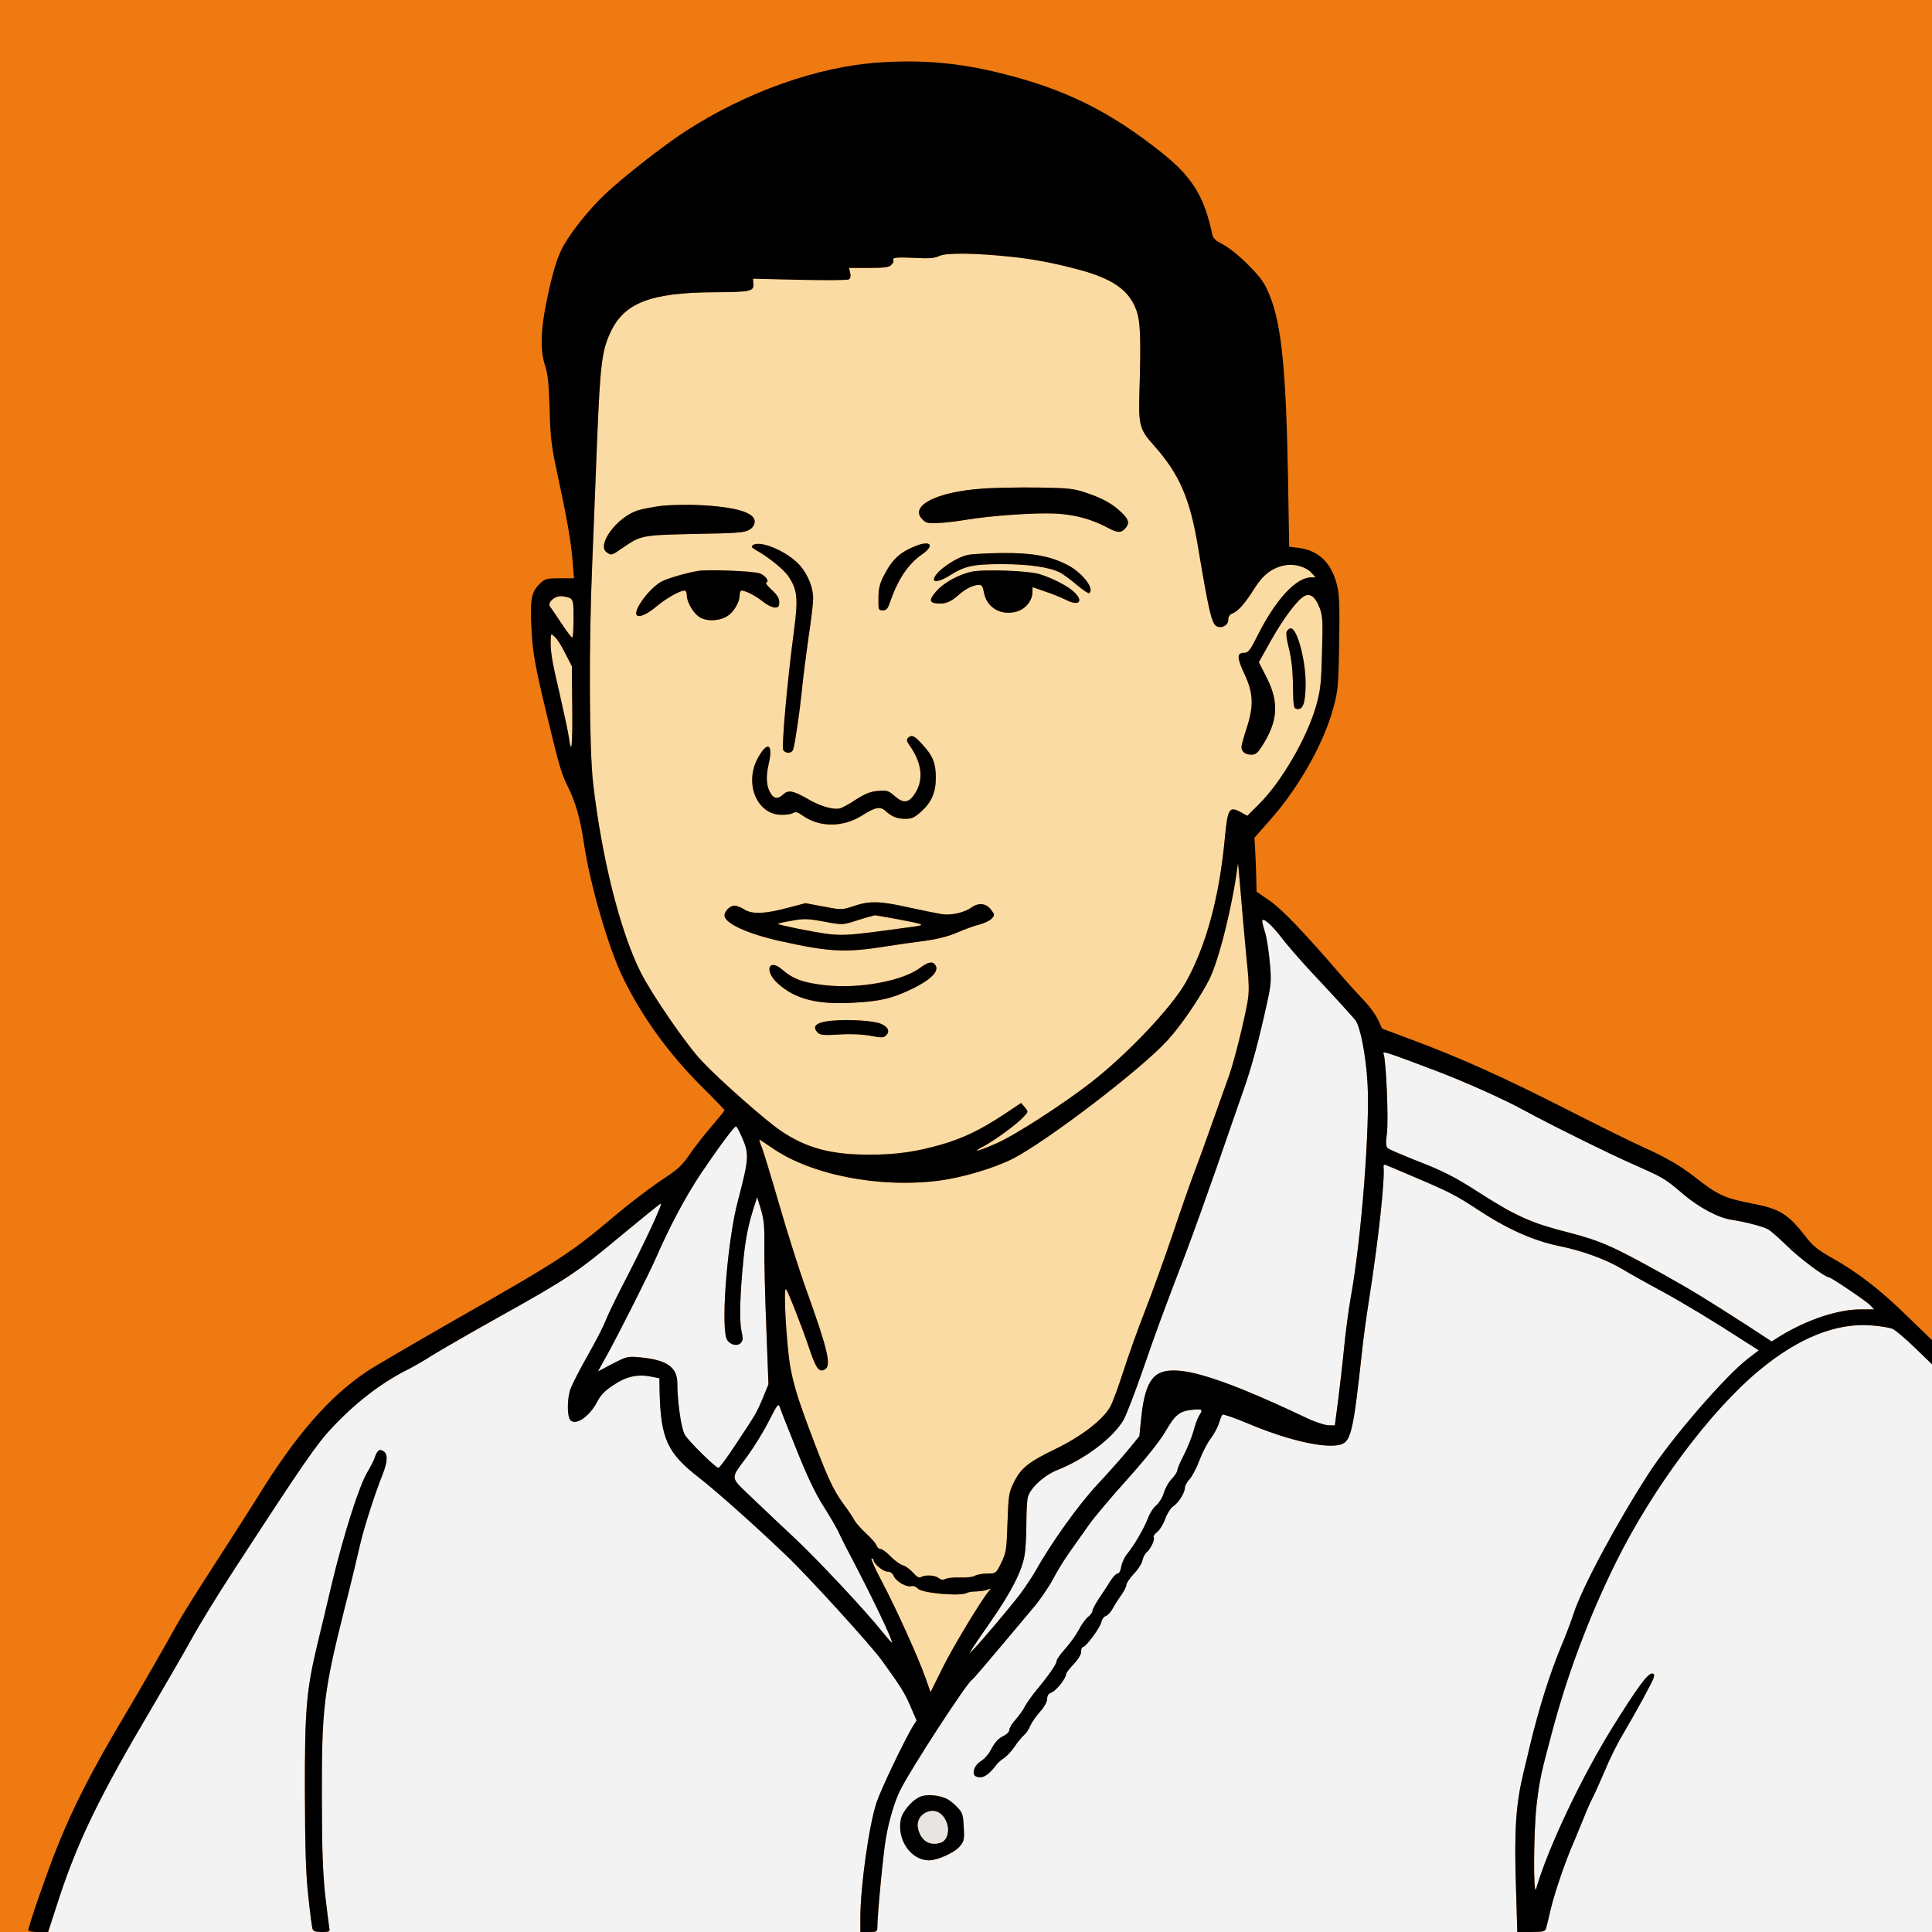
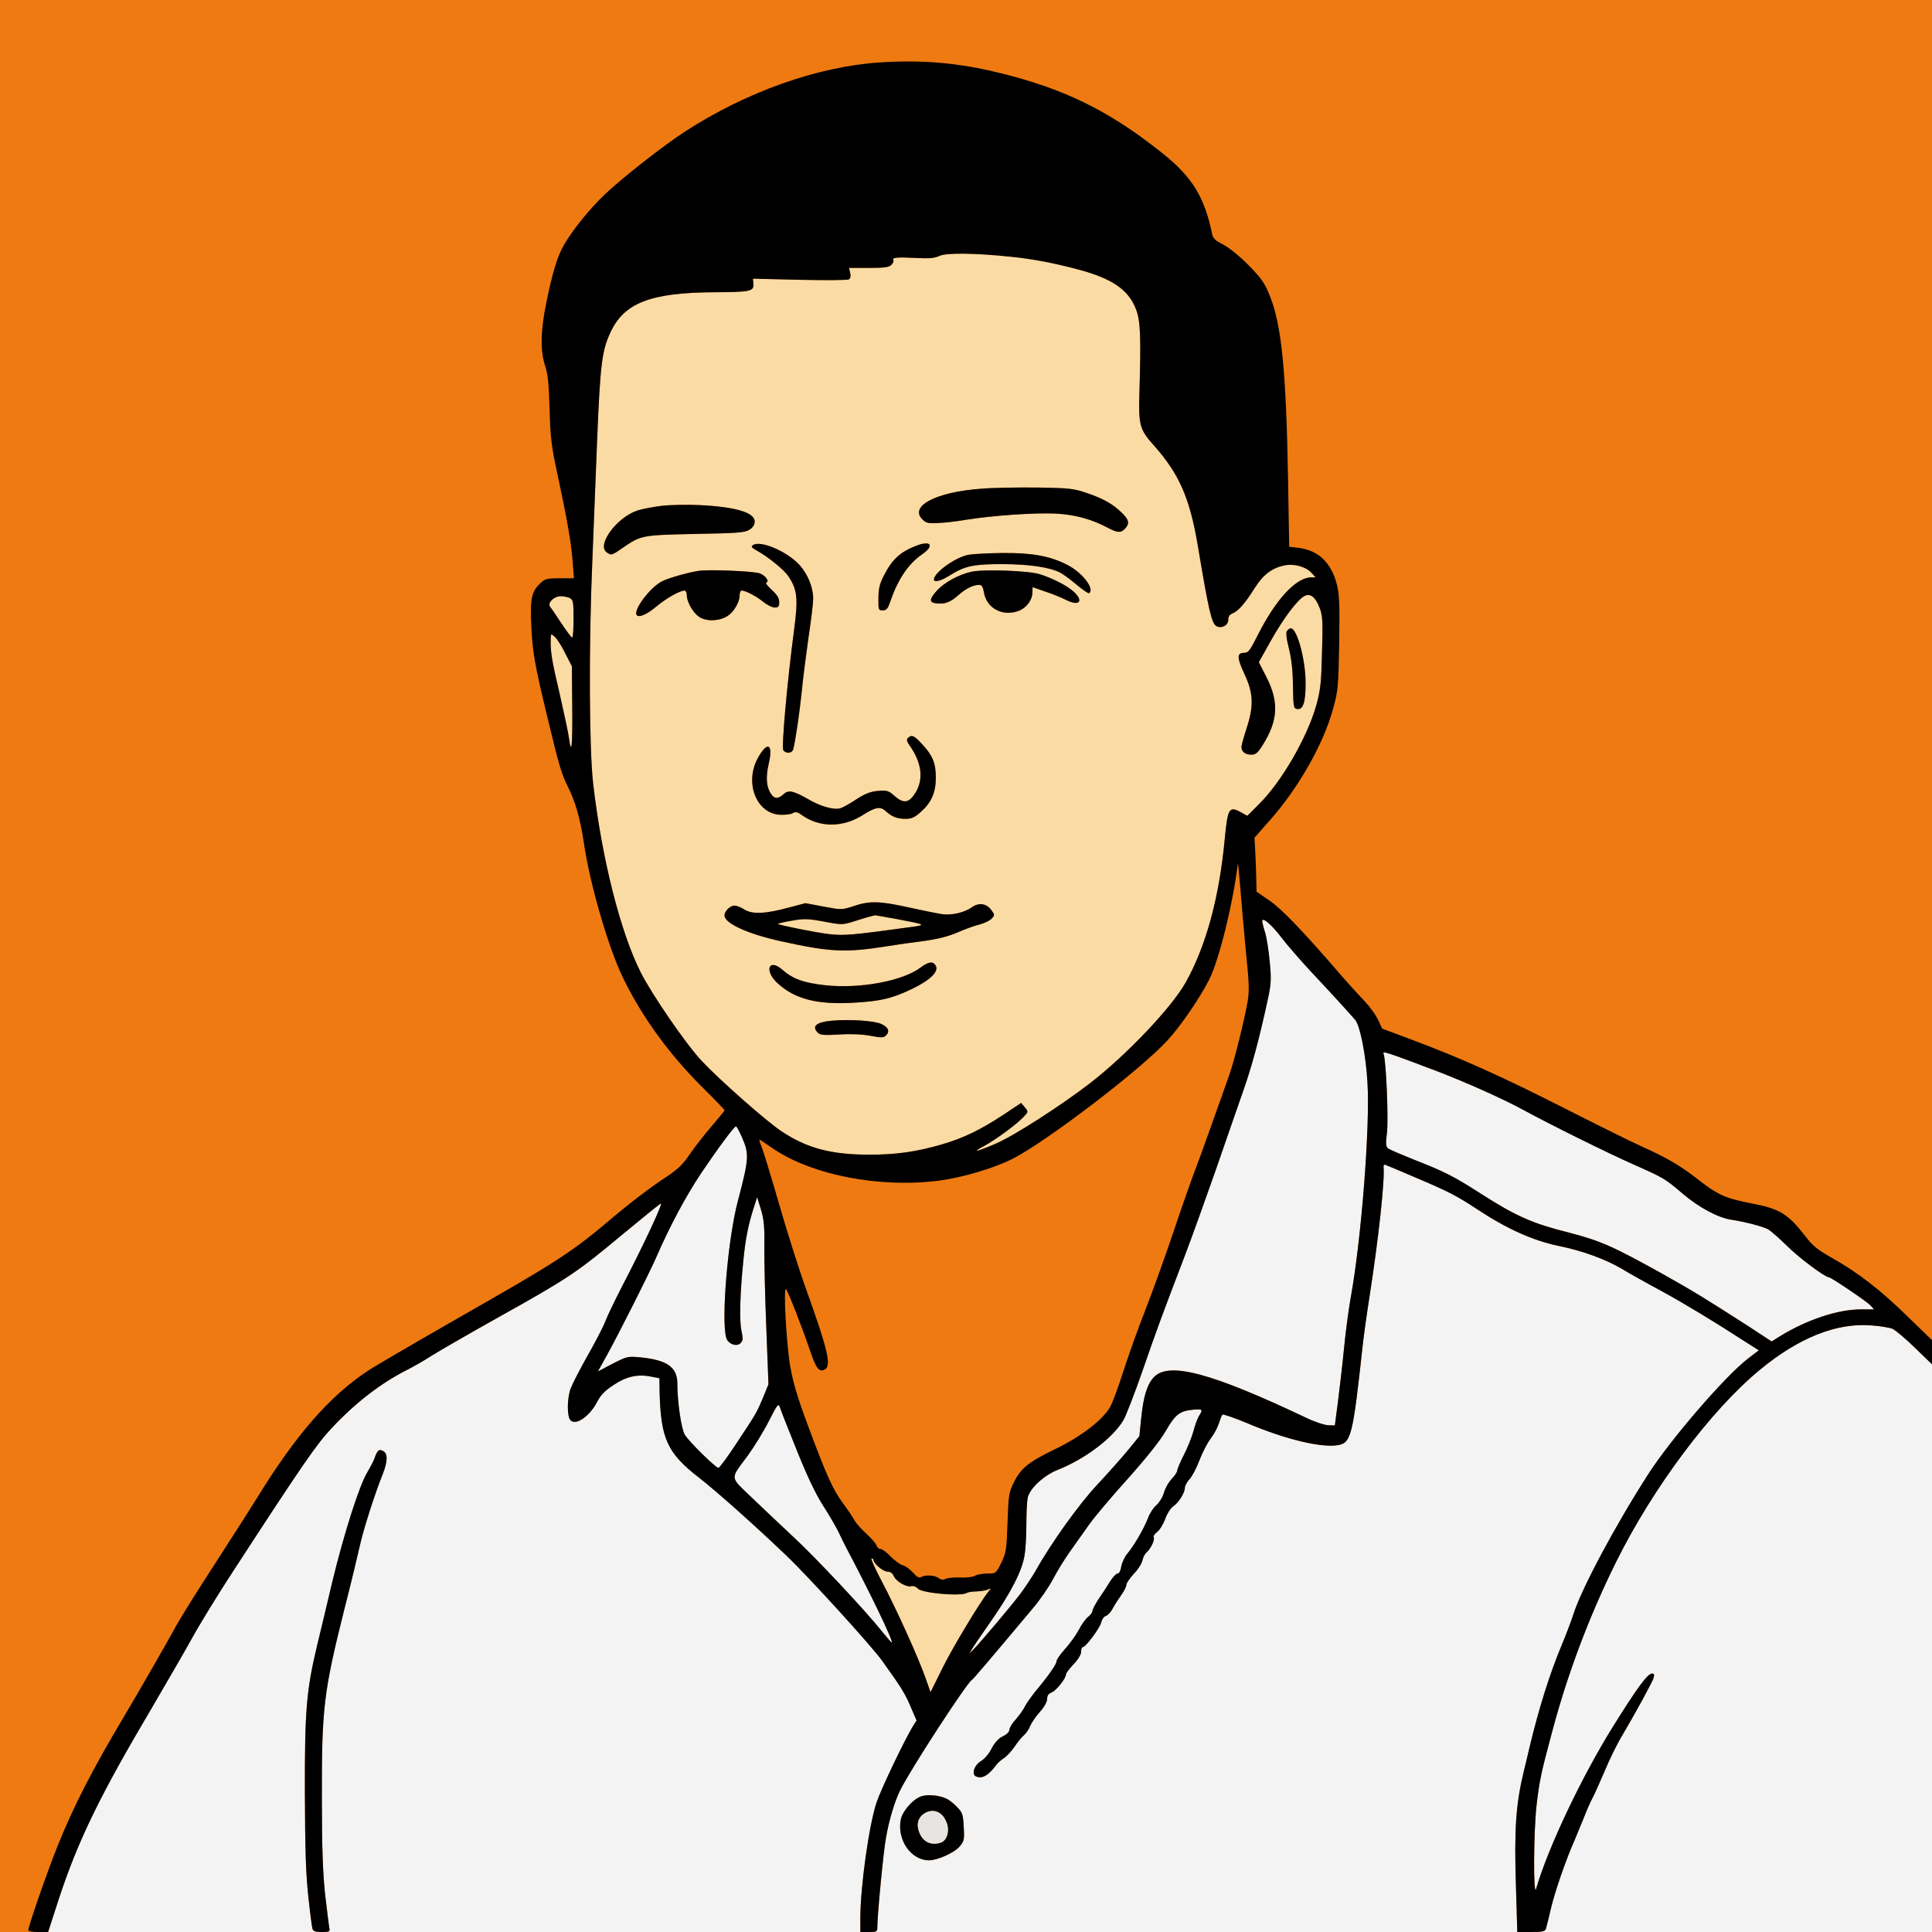
<svg xmlns="http://www.w3.org/2000/svg" width="100%" height="100%" viewBox="0 0 1024 1024" version="1.1" xml:space="preserve" style="fill-rule:evenodd;clip-rule:evenodd;stroke-linejoin:round;stroke-miterlimit:2;">
  <rect id="Background" x="0" y="0" width="1024" height="1024" style="fill:rgb(239,122,17);" />
  <g transform="matrix(0.1,0,0,-0.1,0,1024)">
    <g transform="matrix(10,0,0,-10,0,10240)">
      <path d="M463,826.9C463,828.7 468.1,833 470.3,833C471.9,833 473.1,833.8 473.8,835.5C475.1,838.3 480.5,841.4 483.1,840.7C484.1,840.4 485.6,841 486.5,842C488.6,844.4 509.2,846.2 512.4,844.3C513,843.9 515.3,843.5 517.5,843.5C519.7,843.4 522.4,843 523.5,842.5C525.4,841.7 525.4,841.8 523.9,843.6C519.7,848.7 504.4,874 499.2,884.8L493.2,896.9L490.5,889.2C486.7,878.5 475.1,852.8 467.4,838.2C463.8,831.5 461.4,826 461.9,826C462.5,826 463,826.4 463,826.9Z" style="fill:rgb(250,219,164);" />
    </g>
    <g transform="matrix(10,0,0,-10,0,10240)">
      <path d="M302.1,317C303.8,318 304,319.2 304,328C304,333.5 303.7,338 303.3,337.9C302.8,337.9 300.3,334.5 297.5,330.3C294.8,326.2 292.1,322.2 291.5,321.5C290.1,319.4 293.7,316 297.2,316C298.8,316 301,316.5 302.1,317Z" style="fill:rgb(250,219,164);" />
    </g>
    <g transform="matrix(10,0,0,-10,0,10240)">
      <path d="M299.6,346.3L303.1,353.1L303.3,374.6C303.5,395.3 302.9,400.9 301.6,391.4C301.3,388.8 299,378.1 296.6,367.6C292.3,349.4 291.7,345.2 291.9,338.6C292,335.7 292,335.7 294.1,337.6C295.3,338.6 297.8,342.6 299.6,346.3Z" style="fill:rgb(250,219,164);" />
    </g>
    <g transform="matrix(10,0,0,-10,0,10240)">
      <path d="M474.7,487C491.6,490.2 491.5,490.2 481,491.6C451.6,495.6 447.5,496 439.5,495.1C431.9,494.2 413.1,490.4 412.3,489.7C412.1,489.5 415.4,488.7 419.6,488C426.2,486.8 428.3,486.9 436.9,488.5C446.5,490.3 446.7,490.2 453.1,488.2C456.6,487.1 460.4,485.9 461.5,485.7C462.6,485.4 463.6,485.2 463.7,485.1C463.8,485.1 468.8,485.9 474.7,487Z" style="fill:rgb(250,219,164);" />
    </g>
    <g transform="matrix(10,0,0,-10,0,10240)">
-       <path d="M660.5,505.9C662.1,521.2 662.2,525.4 661.2,531.2C659.4,541.3 654.2,562.3 651.5,569.9C640.3,601.5 636.6,611.8 633.5,620C631.5,625.2 626.1,640.5 621.6,654C617,667.5 610.4,685.9 606.8,695C603.2,704.1 598.2,718.2 595.5,726.5C592.9,734.7 589.7,743.4 588.4,745.7C584.4,752.7 573,761.4 559.4,768C545.1,774.9 541.1,778.1 537.3,785.8C534.7,791.1 534.5,792.6 534,807C533.5,821.5 533.3,822.9 530.7,828.3C527.9,834 527.8,834 523.4,834C520.9,834 517.9,834.5 516.7,835.2C515.5,835.9 511.9,836.3 508.8,836.1C505.7,836 502.3,836.3 501.3,836.8C500,837.5 498.9,837.4 497.5,836.4C495.4,834.8 490.2,834.6 488.1,835.9C487.2,836.5 485.9,835.8 483.9,833.5C482.3,831.7 479.8,829.9 478.4,829.6C477,829.2 474.2,827.1 472.1,825C470,822.8 467.6,821 466.7,821C465.8,821 464.9,820.1 464.5,819C464.2,818 461.7,815.2 459.1,812.8C456.5,810.4 453.8,807.4 453,806C452.3,804.6 449.6,800.5 446.9,796.9C441.4,789.4 438.2,782.4 428,755C422.6,740.4 420.3,732.6 418.8,724C416.8,712 415.1,681.9 416.6,683.3C417.6,684.2 425.2,703.6 429.2,715.5C432.5,725.3 434.2,727.5 437.1,725.9C440.8,724 438.9,715.8 427.5,684C423.8,673.8 417.3,653.3 413,638.4C408.7,623.6 404.5,609.7 403.6,607.7C402.8,605.7 402.3,604 402.5,604C402.7,604 405.7,606 409.2,608.4C429.9,622.8 466.3,629.9 498.2,625.7C510.6,624 526.7,619.2 536.7,614.2C554.7,605 604.7,566.9 618.8,551.4C625.7,544 636.1,528.7 640.9,519.2C646.2,508.7 653.6,478.5 656.1,457.7C656.2,457 656.8,463.5 657.5,472C658.2,480.5 659.5,495.8 660.5,505.9Z" style="fill:rgb(250,219,164);" />
-     </g>
+       </g>
    <g transform="matrix(10,0,0,-10,0,10240)">
      <path d="M536,136.1C547.6,137.3 558.5,139.4 571,142.7C589.5,147.6 598.1,153.5 602.1,163.9C604.5,170 604.8,178.7 603.9,208.5C603.4,225.3 604.1,227.8 611.6,236.1C625.1,251.3 630.7,264.1 635,290C640.7,324 642.2,330.5 644.8,331.9C647.6,333.3 651,331.4 651,328.5C651,326.8 651.7,325.7 653.3,325.1C656.3,323.9 660,319.7 665,311.7C669.5,304.5 674.5,300.8 681.2,299.6C686.2,298.7 692.1,300.4 695,303.5L697.3,306L695.1,306C687,306 676.3,317.5 666.6,336.7C662.6,344.7 661.6,346 659.5,346C655.5,346 655.5,348.5 659.6,357.3C664.4,367.5 664.6,374.3 660.6,386.4C659.2,390.7 658,395 658,395.9C658,398.4 660,400 663.2,400C665.5,400 666.6,399.1 669,395.3C677.4,382.1 678,372.2 671.3,359L667.2,351L673.4,339.9C680.3,327.6 687.9,317.5 691.6,315.8C694.7,314.4 697.3,316.5 699.6,322.6C701,326.3 701.2,329.8 700.7,345.7C700.3,362 699.9,365.8 697.6,374C692.8,391 679,414.8 667.1,426.4L661.1,432.4L657.5,430.4C651.5,427.2 650.7,428.5 649.2,444.1C646.3,475.5 639.3,501.3 628.4,520.8C621,533.9 597.4,558.9 577.9,574C562.9,585.6 537.7,601.9 527.9,606.1C517.6,610.6 514.4,611.2 521.6,607.4C527.5,604.2 538.5,596.2 542.3,592.2C545.1,589.3 545.1,589.3 543.2,586.9L541.2,584.6L531.9,590.8C519.6,598.9 510.4,603.3 499.4,606.5C485.7,610.5 475,612 460.8,612C440.5,612 427.7,608.6 414.2,599.6C406.3,594.4 381.3,572.3 372,562.4C363.7,553.6 345.5,527.1 339.6,515.4C328.7,493.7 319,455 314.4,415.5C312.3,397.5 312,342.9 313.9,298.5C314.5,283.1 315.7,253.6 316.5,233C318.1,193.7 319,186 323.4,176.5C330.6,160.6 344.6,155.1 378.4,154.9C397.8,154.8 399.6,154.4 399.3,150.5L399.1,147.7L423.8,148.3C437.4,148.6 449.1,148.5 449.9,148.1C450.8,147.5 451,146.3 450.6,144.6L450,142L460.4,142C468.6,142 471.2,141.7 472.4,140.4C473.3,139.6 473.8,138.5 473.5,138C472.6,136.5 475.3,136.2 485,136.7C492.4,137.1 495.3,136.9 498,135.6C501.8,133.9 517,134.1 536,136.1ZM515,303C508.2,304.5 500.6,308.6 496.5,313.1C492.4,317.7 492.4,319.4 496.4,319.8C500.8,320.3 503.7,319.2 507.9,315.5C511.8,312 515.8,310 519,310C520.4,310 521,311 521.5,314C522.9,322.1 530.7,326.6 539,324.1C543.5,322.8 547.1,318.4 547.2,314.1L547.3,311.2L553.9,313.5C557.6,314.7 562.5,316.7 564.9,317.9C571.8,321.5 574.6,318.8 569.3,313.8C566.1,310.7 558.2,306.6 551.3,304.4C545.6,302.5 521.7,301.6 515,303ZM370,302.6C364,303.6 354.2,306.4 350.9,308.1C344.7,311.2 335.7,323.1 337.4,325.9C338.5,327.6 342.9,325.7 348.1,321.3C353.3,317 360.2,313.1 362.8,313C363.4,313 364,314 364,315.2C364,319.6 368.1,326.1 371.9,327.7C376,329.5 381.9,328.9 385.6,326.5C388.9,324.4 392,319.2 392,315.7C392,314.2 392.5,313 393,313C395.1,313 400.6,315.8 404.4,318.9C406.5,320.6 409.3,322 410.6,322C412.6,322 413,321.5 413,319.1C413,317 411.9,315.3 409.1,312.7C406.9,310.7 405.6,309 406.1,308.8C408,308.2 405.8,305.1 402.7,303.9C399.6,302.7 375,301.7 370,302.6ZM513.1,294.1C506.3,295.4 495,303.6 495,307.1C495,308.9 498.7,307.9 503.2,305.1C511.3,300 515.7,299 531,299C545.1,299 556.4,300.6 561.9,303.5C563.5,304.3 567.4,307.2 570.6,309.9C573.8,312.6 576.8,314.6 577.2,314.4C580.5,312.3 573.6,303.4 565.7,299.4C556.6,294.7 547.1,293 531.6,293.1C523.8,293.2 515.5,293.6 513.1,294.1ZM485.5,289.3C476.9,292.7 472.8,296.5 468.3,305.4C466.3,309.3 465.6,312.1 465.6,317C465.5,323.2 465.6,323.5 467.9,323.5C469.9,323.5 470.6,322.6 472,318.5C475.9,307.1 481.4,298.9 488.6,293.9C495.5,289.2 493.5,286.2 485.5,289.3ZM452.3,480.3C446.2,482.3 446,482.3 436.5,480.5L426.9,478.7L418.2,481C405.6,484.4 398.9,484.7 394.6,482.1C392.8,480.9 390.4,480 389.3,480C387,480 384,482.9 384,485.2C384,489.4 396.3,495 414,498.9C440.2,504.7 448.4,505 470.3,501.5C475.4,500.7 484.2,499.4 490,498.7C497.2,497.7 502.7,496.3 507.5,494.2C511.4,492.5 516.6,490.6 519.2,490C521.8,489.3 524.7,487.9 525.6,486.9C527.3,485 527.3,484.8 525.3,482.2C522.8,478.8 518.8,478.3 515.2,480.8C511.2,483.7 504.3,485.3 499.1,484.5C496.6,484.1 488.6,482.5 481.4,480.9C466.1,477.5 460.8,477.4 452.3,480.3ZM481.2,391.2C480.4,392 480.6,393 482.1,395.1C488.4,404 489.6,412.6 485.5,419.7C482,425.6 479.1,426.2 474.3,422C471,419.1 470.2,418.8 465.4,419.2C461.5,419.5 458.6,420.6 453.8,423.7C450.4,426 446.5,428.1 445.4,428.4C442,429.4 434.8,427.4 428.4,423.6C420.5,419.1 417.9,418.5 415.2,421C412.4,423.6 410.4,423.5 408.6,420.7C406.1,416.9 405.8,411.8 407.5,404.5C409.9,394.1 406.7,392.6 401.6,401.9C394.7,414.7 400.6,430.6 412.8,431.8C415.6,432 418.7,431.7 419.9,431.1C421.7,430.1 422.6,430.3 425,432C434.3,438.7 446.8,438.7 457.3,432C463.9,427.8 466.6,427.3 469.3,429.8C472.7,432.9 475.5,434 479.9,434C483.2,434 484.8,433.3 488.2,430.2C493.7,425.3 496,420 496,412.2C496,404.5 494.4,400.5 488.9,394.6C484.6,389.8 483.2,389.2 481.2,391.2ZM399.1,288.9C397.9,289.7 398.3,290.2 400.9,291.7C407.1,295.1 415.5,301.9 417.9,305.5C422.6,312.5 423.1,317.2 420.9,333.7C417.2,361.7 414.1,396.4 415.2,397.7C416.7,399.6 419.8,399.3 420.4,397.2C421.5,393.5 423.9,377 425,366C425.6,359.7 427.2,347.1 428.5,338C429.9,328.9 431,319.7 431,317.4C431,311.4 428.3,304.7 424,299.7C417.5,292.4 403.2,286.2 399.1,288.9ZM351.5,268C347.1,268.5 341.1,269.6 338.1,270.5C327.2,273.9 316.1,288.7 321.5,292.7C324,294.5 324.1,294.5 330,290.4C339.8,283.7 340,283.6 368.5,283C391.2,282.6 394.9,282.3 397.3,280.7C399.1,279.6 400,278.1 400,276.4C400,271.6 389.6,268.6 370.5,267.7C364.5,267.4 355.9,267.6 351.5,268ZM487.8,512.9C478.4,520 455.4,524.2 437.4,522.2C425.8,520.9 420.3,518.9 414.7,514C407.4,507.6 404.9,514.5 412.1,521.1C421.2,529.5 432.9,532.5 451.9,531.5C466.8,530.7 472.9,529.2 483.7,524C493.1,519.4 497.6,515 496,511.9C494.6,509.3 492.2,509.6 487.8,512.9ZM440.7,541C432.5,541.8 430.1,544 433.5,547.4C434.8,548.6 436.8,548.8 444.9,548.3C451.1,547.9 457.1,548.2 461.4,549C467.3,550.1 468.4,550.1 469.7,548.7C471.8,546.6 470.7,544.2 466.8,542.6C462.7,540.9 449.8,540.2 440.7,541ZM682.2,334.3C681.5,335.1 681.7,337.9 683.1,343.5C684.5,348.9 685.2,355.4 685.3,363.5C685.5,374.8 685.6,375.5 687.6,375.8C690.7,376.2 692,372.2 692,362.1C692,349.7 687.5,333 684.1,333C683.6,333 682.8,333.6 682.2,334.3ZM520.4,259C496.2,260.7 481.8,268.2 488.9,275.3C490.7,277.2 492,277.5 497.3,277.2C500.7,277.1 507.3,276.3 512,275.5C525.4,273.3 548,271.7 559.2,272.2C569.8,272.7 578.7,275.2 587.5,279.9C592.4,282.5 594.2,282.5 596.3,280.2C598.8,277.5 598.4,275.5 594.8,272C590.1,267.3 584.9,264.3 576.3,261.4C569.1,258.9 567,258.7 550,258.4C539.8,258.3 526.5,258.5 520.4,259Z" style="fill:rgb(250,219,164);" />
    </g>
    <g transform="matrix(10,0,0,-10,0,10240)">
      <path d="M811.5,1024C817.7,1024 818.9,1023.7 819.4,1022.2C819.7,1021.3 820.8,1016.7 821.9,1012C824,1002.9 830.1,985.3 834.5,975.5C835.9,972.2 838.2,966.6 839.6,963.1C840.9,959.7 842.9,955.2 844,953.1C845.1,951.1 848,944.5 850.6,938.5C853.1,932.4 857.3,923.9 860,919.5C867.3,907.1 875.7,891.7 876.5,889.2C876.9,887.7 876.7,887 875.7,887C873.3,887 868.1,894 855,915C838.3,941.8 820.6,979.1 814.2,1001C812.6,1006.7 812.8,969.6 814.5,956C816,943.4 816.9,939.4 822.5,918.5C830.8,887.1 842.4,856.4 856.7,827.6C876.2,788.4 906.8,747.4 932.8,726C953.4,709 973.4,701 991.9,702.5C996.5,702.8 1001.6,703.7 1003.1,704.3C1004.6,705 1010,709.5 1014.9,714.3L1024,723.1L1024,1024L811.5,1024Z" style="fill:rgb(243,243,243);" />
    </g>
    <g transform="matrix(10,0,0,-10,0,10240)">
      <path d="M761,567.5C777,573.6 797.7,582.9 808,588.6C820.8,595.6 852.4,611.3 866.5,617.5C881.8,624.3 882.4,624.6 892,632.8C900.6,640.1 911,645.6 917.8,646.5C924.4,647.5 933.9,649.9 937,651.5C938.4,652.2 942.9,656.2 947.1,660.3C953.3,666.5 967.3,677 969.4,677C970.5,677 989.6,689.9 991.4,691.9L993.3,694L986.3,694C974.2,694 957.9,699.4 943.8,708L939,711L927.1,703.2C903.6,688.1 897.6,684.4 881.2,675.2C854.6,660.4 848.2,657.6 830.8,653.1C812.4,648.5 803.4,644.5 785.7,633.2C770.5,623.4 765.3,620.8 749.3,614.6C742.6,611.9 736.5,609.3 735.7,608.7C734.5,607.7 734.4,606.2 735.1,600.5C736,593.8 734.7,561.9 733.3,558.5C732.7,556.9 734.5,557.5 761,567.5Z" style="fill:rgb(243,243,243);" />
    </g>
    <g transform="matrix(10,0,0,-10,0,10240)">
      <path d="M422.2,768.4C427.7,782.1 432,791.3 436.2,797.9C439.6,803.2 443.1,809.3 444.2,811.5C445.2,813.7 447,817.3 448.1,819.5C461.2,844.2 473.5,869.8 472.7,870.6C472.6,870.8 470.4,868.3 467.9,865.2C458.6,853.5 432,825.2 420.4,814.5C413.9,808.4 403.9,799 398.3,793.6C386.6,782.3 386.8,784.4 396.4,771.4C399.7,766.8 404.8,758.6 407.5,753.2C412.1,744.2 412.6,743.6 413.4,746C413.8,747.4 417.8,757.5 422.2,768.4Z" style="fill:rgb(243,243,243);" />
    </g>
    <g transform="matrix(10,0,0,-10,0,10240)">
      <path d="M393.4,603.1C397.1,611.7 397,614.1 391.1,636.5C385.8,656.4 382.2,699.2 384.9,709C385.8,712.3 390.4,714 392.5,711.9C393.8,710.6 393.9,709.5 393,705.4C391.8,700 392.2,685.8 394,668C395.1,656.6 396.6,649.1 399.7,639.5L401.3,634.5L403.3,641C404.9,646.3 405.3,650.1 405.1,661.5C405.1,669.2 405.5,688.6 406.2,704.6L407.3,733.7L404.5,740.6C401,748.9 400.9,749.1 390.2,765.2C385.6,772.3 381.3,778 380.8,778C379.3,778 365.2,764.1 363,760.5C361.1,757.5 359,743 359,733.2C359,724.6 353.4,720.7 339,719.4C332.8,718.8 332.1,719 324.7,722.8L316.9,726.9L322,717.7C329.1,704.7 344.1,674.9 348,666C354.9,650.1 363.5,634 371.5,622C380.6,608.5 389.1,597 390.1,597C390.5,597 391.9,599.7 393.4,603.1Z" style="fill:rgb(243,243,243);" />
    </g>
    <g transform="matrix(10,0,0,-10,0,10240)">
      <path d="M679.1,496.8C681.8,500.4 688.6,508.2 694.2,514.3C705.4,526.2 715.5,537.3 718.3,540.6C720.9,543.7 724,559.4 724.8,574C726.2,596.8 721.6,656.5 715.9,687.8C714.8,694 713.2,705.9 712.4,714.3C711.6,722.6 710.1,735.3 709.2,742.5L707.5,755.5L703.9,755.4C701.9,755.3 696.7,753.6 692.4,751.5C642,727.6 619.6,721.6 611.6,729.9C608.1,733.6 606.1,739.8 604.9,751.3L603.9,761.2L597.7,768.8C594.3,772.9 587,781.1 581.5,787C572,797.1 557.2,817.7 549,832.4C547.1,835.7 543.4,841.3 540.7,844.9C535.7,851.5 519.4,870.8 515.7,874.5L513.7,876.5L515.2,874C516,872.6 520.6,865.9 525.4,859C535.9,843.9 541.7,832.6 543,824.5C543.6,821.2 544,813.7 544,807.9C544,802 544.3,795.7 544.7,793.9C545.6,789.1 553.2,782 560.5,779.1C575.2,773.3 589.9,762.1 595.5,752.6C596.8,750.3 601.3,738.8 605.4,727C613.3,704.1 616.5,695.6 628,665.5C632,655 639.4,634.3 644.6,619.5C649.7,604.6 656.2,586.1 658.9,578.3C663.6,564.9 667.3,551.2 671.9,530C673.7,521.7 673.9,519.2 673,510C672.5,504.2 671.4,497.2 670.6,494.5C669.7,491.7 669,488.9 669,488.2C669,485.8 674,490.1 679.1,496.8Z" style="fill:rgb(243,243,243);" />
    </g>
    <g transform="matrix(10,0,0,-10,0,10240)">
      <path d="M460.5,1024C464.6,1024 465,1023.8 465,1021.6C465,1015 468.2,981.5 469.6,974C471.2,964.6 474.3,954.5 477.1,948.9C482.8,937.4 512.2,892.3 515,890.5C515.8,890 521.2,883.7 547.3,852.6C551.1,848.2 555.9,841.1 558.1,837C560.2,832.9 564.2,826.5 566.8,822.8C569.4,819.2 574,812.7 577,808.4C580,804.1 589.4,793 597.9,783.6C607.7,772.6 614.8,763.7 617.7,758.7C622.9,749.7 625.2,747.9 632.1,747.2C637.4,746.7 637.7,747 635.6,750.3C634.8,751.5 633.4,755.2 632.6,758.4C631.7,761.7 629.4,767.4 627.5,771.1C625.6,774.8 624,778.5 624,779.3C624,780.1 622.7,782.1 621.1,783.8C619.4,785.5 617.6,788.8 616.9,791.2C616.2,793.6 614.4,796.5 612.9,797.8C611.4,799 609.3,802.2 608.4,804.8C606.2,810.4 601,819.3 597.5,823.5C596.1,825.1 594.7,828.2 594.3,830.2C594,832.4 593.2,834 592.4,834C591.6,834 589.8,835.9 588.3,838.3C586.9,840.6 584.2,844.8 582.3,847.5C580.5,850.3 579,853.1 579,853.9C579,854.6 578,856 576.7,857C575.4,858 573.1,861.2 571.6,864.2C570,867.1 566.7,871.6 564.3,874.2C562,876.8 560,879.6 560,880.5C560,882 555.8,888.1 548.7,896.6C546.7,899.1 544.2,902.6 543.3,904.3C542.5,906.1 540.2,909.2 538.4,911.3C536.5,913.3 535,915.8 535,916.8C535,917.9 533.6,919.3 531.5,920.3C529.2,921.4 527.3,923.5 525.6,926.7C524.3,929.4 521.8,932.3 520.1,933.3C517,935.1 515.2,938.9 516.5,940.9C516.8,941.5 518.2,942 519.6,942C522,942 524.9,939.7 528,935.5C528.8,934.4 530.7,932.7 532.3,931.7C533.8,930.7 536.2,928 537.8,925.7C539.3,923.4 541.5,920.7 542.6,919.8C543.8,918.8 545.3,916.6 546,914.8C546.8,913 549.1,909.6 551.2,907.3C553.5,904.7 555,902 555,900.5C555,898.7 555.7,897.7 557.4,897C559.8,896.1 565,889.6 565,887.4C565,886.8 566.8,884.4 569,882.1C571.4,879.6 573,877 573,875.5C573,874.1 573.4,873 573.9,873C575.5,873 583.1,862.7 583.7,859.8C584,858.3 585.1,856.8 586.1,856.5C587.2,856.1 588.7,854.5 589.6,852.8C590.5,851.1 592.5,847.9 594.1,845.7C595.7,843.5 597,840.9 597,840C597,839.1 598.8,836.5 600.9,834.2C603.1,832 605.1,828.8 605.5,827.1C605.8,825.5 606.8,823.6 607.6,822.9C609.8,821.1 612.2,816.1 611.5,814.9C611.1,814.4 611.9,813 613.3,812C614.7,810.9 616.6,807.8 617.6,805C618.6,802.2 620.5,799.3 621.8,798.4C624.6,796.6 628,791.2 628,788.6C628,787.5 629.1,785.5 630.4,784.1C631.8,782.6 634.2,778.1 635.8,773.8C637.4,769.6 640.1,764.5 641.8,762.3C643.4,760.2 645.3,756.7 646,754.5C646.7,752.3 647.5,750.2 647.9,749.8C648.2,749.4 654.4,751.5 661.5,754.5C681.1,762.8 700.1,767.4 708.9,766C716.1,764.9 717,761.3 722.1,714.5C722.6,709.5 724.3,697.2 725.9,687C730.6,657 734.1,625.1 733.3,618.2C733.3,617.5 733.7,617.1 734.3,617.4C735,617.6 741.8,620.5 749.5,623.8C767.5,631.4 772,633.7 783.2,641.1C798.8,651.4 812.7,657.6 826.3,660.4C838.6,662.9 851,667.4 859.6,672.5C863.9,675.1 873.2,680.3 880.3,684.1C892.4,690.7 908.8,700.6 924.8,711L932.2,715.7L926.2,720.3C914.2,729.6 885.6,762.7 873.7,781.2C856.5,807.9 838.3,841.8 833.9,855.7C832.7,859.4 829.9,866.8 827.7,872C821.3,887.4 815.8,904.9 810.7,926C809.9,929.6 808.5,935.4 807.6,939C803.4,956.4 802.5,969.8 803.5,1000.4L804.2,1024L460.5,1024ZM487.5,952.4C483.2,954.3 478.2,960.3 477.4,964.5C475.4,975.3 482.9,986 492.4,986C496.9,986 505.8,982 508.6,978.7C511,975.9 511.2,975 510.8,968.4C510.5,961.9 510.1,960.7 507.5,958C505.8,956.2 503.4,954.2 502,953.5C497.9,951.4 490.9,950.8 487.5,952.4Z" style="fill:rgb(243,243,243);" />
    </g>
    <g transform="matrix(10,0,0,-10,0,10240)">
      <path d="M25.5,1024L31.1,1006.7C41.2,975.9 52.8,951.9 80.3,905.5C87.7,892.8 97.4,876.2 101.7,868.4C106,860.6 116,844.3 124,832.1C160.7,775.7 167.8,765.4 176,756.7C188.6,743.3 201.9,733.1 215.7,726.1C219.1,724.4 225,721 228.7,718.6C232.5,716.2 248.6,706.9 264.5,698C301.1,677.6 305.9,674.3 329.3,654.8C339.9,646 349.3,638.4 350.2,637.9C351.8,637 341.7,658.8 329,683.2C325.7,689.7 322,697.3 320.9,700.2C319.8,703.1 315.5,711.4 311.4,718.6C307.3,725.8 303.3,733.7 302.4,736.1C300.5,741.5 300.5,750.9 302.4,752.8C305.3,755.7 312.6,750.6 316.5,743C318.3,739.5 320.6,737.1 325,734.2C331.8,729.6 337.8,728.2 344.9,729.6L349.5,730.5L349.6,737.5C350.2,762.5 353.6,770.1 370.5,783.2C379.3,790 400.1,808.5 416.8,824.5C428.1,835.2 461.3,871.7 467.3,879.9C477.4,893.9 479.8,897.7 482.7,904.7L485.8,911.9L483.7,915.2C479,923.1 467,948.2 464.6,955.3C460.6,967.3 456,1000 456,1016.7L456,1024L170.6,1024C174.7,1024 175,1023.8 174.5,1021.7C174.3,1020.5 173.3,1012.5 172.3,1004C171.1,992.5 170.6,979.3 170.6,953C170.5,905.5 171.5,896.9 182.5,853C186.1,839 189.8,823.4 190.9,818.5C192.9,809.8 198.6,791.9 202.9,781.2C205.5,774.6 205.6,770.4 203.1,769.1C201.8,768.3 200.9,768.4 200.2,769.3C199.7,769.9 198.9,771.5 198.6,772.7C198.2,774 196.4,777.4 194.7,780.3C190.4,787.4 182.3,812.9 176.1,838.5C173.4,850 169.8,865.1 168.1,872C162.4,896 161.5,906.2 161.6,950C161.7,979.6 162.1,993.4 163.4,1005C164.3,1013.5 165.3,1021.3 165.6,1022.2C166,1023.6 167.2,1024 170.6,1024L25.5,1024Z" style="fill:rgb(243,243,243);" />
    </g>
    <path d="M4663,9909C4335,9888 3955,9753 3631,9543C3513,9466 3300,9299 3206,9210C3125,9133 3033,9019 2988,8940C2955,8883 2928,8796 2896,8638C2865,8487 2863,8382 2889,8302C2904,8258 2909,8205 2913,8070C2917,7918 2923,7873 2955,7725C3007,7481 3027,7367 3035,7265L3042,7175L2967,7175C2897,7175 2889,7173 2861,7146C2817,7104 2809,7063 2816,6925C2822,6785 2834,6717 2901,6440C2963,6181 2976,6138 3010,6070C3051,5988 3076,5898 3095,5770C3126,5557 3224,5219 3300,5062C3400,4854 3545,4654 3722,4478C3787,4414 3840,4359 3840,4355C3840,4352 3809,4314 3771,4270C3733,4226 3681,4159 3655,4121C3614,4061 3592,4041 3500,3981C3442,3942 3337,3862 3267,3803C3026,3599 2974,3565 2395,3235C2186,3115 1985,2998 1949,2974C1748,2841 1569,2636 1365,2305C1328,2245 1224,2083 1135,1945C1046,1808 956,1664 935,1625C891,1544 729,1262 659,1145C487,856 390,667 305,455C252,324 150,31 150,9C150,4 174,0 203,0L255,0L311,173C412,481 528,721 803,1185C877,1312 974,1478 1017,1556C1060,1634 1160,1797 1240,1919C1607,2483 1678,2586 1760,2673C1886,2807 2019,2909 2157,2979C2191,2996 2250,3030 2287,3054C2325,3078 2486,3171 2645,3260C3011,3464 3059,3497 3293,3692C3399,3780 3493,3856 3502,3861C3518,3870 3417,3652 3290,3408C3257,3343 3220,3267 3209,3238C3198,3209 3155,3126 3114,3054C3073,2982 3033,2903 3024,2879C3005,2825 3005,2731 3024,2712C3053,2683 3126,2734 3165,2810C3183,2845 3206,2869 3250,2898C3318,2944 3378,2958 3449,2944L3495,2935L3496,2865C3502,2615 3536,2539 3705,2408C3793,2340 4001,2155 4168,1995C4281,1888 4613,1523 4673,1441C4774,1301 4798,1263 4827,1193L4858,1121L4837,1088C4790,1009 4670,758 4646,687C4606,567 4560,240 4560,73L4560,0L4605,0C4646,0 4650,2 4650,24C4650,90 4682,425 4696,500C4712,594 4743,695 4771,751C4828,866 5122,1317 5150,1335C5158,1340 5212,1403 5473,1714C5511,1758 5559,1829 5581,1870C5602,1911 5642,1975 5668,2012C5694,2048 5740,2113 5770,2156C5800,2199 5894,2310 5979,2404C6077,2514 6148,2603 6177,2653C6229,2743 6252,2761 6321,2768C6374,2773 6377,2770 6356,2737C6348,2725 6334,2688 6326,2656C6317,2623 6294,2566 6275,2529C6256,2492 6240,2455 6240,2447C6240,2439 6227,2419 6211,2402C6194,2385 6176,2352 6169,2328C6162,2304 6144,2275 6129,2262C6114,2250 6093,2218 6084,2192C6062,2136 6010,2047 5975,2005C5961,1989 5947,1958 5943,1938C5940,1916 5932,1900 5924,1900C5916,1900 5898,1881 5883,1857C5869,1834 5842,1792 5823,1765C5805,1737 5790,1709 5790,1701C5790,1694 5780,1680 5767,1670C5754,1660 5731,1628 5716,1598C5700,1569 5667,1524 5643,1498C5620,1472 5600,1444 5600,1435C5600,1420 5558,1359 5487,1274C5467,1249 5442,1214 5433,1197C5425,1179 5402,1148 5384,1127C5365,1107 5350,1082 5350,1072C5350,1061 5336,1047 5315,1037C5292,1026 5273,1005 5256,973C5243,946 5218,917 5201,907C5170,889 5152,851 5165,831C5168,825 5182,820 5196,820C5220,820 5249,843 5280,885C5288,896 5307,913 5323,923C5338,933 5362,960 5378,983C5393,1006 5415,1033 5426,1042C5438,1052 5453,1074 5460,1092C5468,1110 5491,1144 5512,1167C5535,1193 5550,1220 5550,1235C5550,1253 5557,1263 5574,1270C5598,1279 5650,1344 5650,1366C5650,1372 5668,1396 5690,1419C5714,1444 5730,1470 5730,1485C5730,1499 5734,1510 5739,1510C5755,1510 5831,1613 5837,1642C5840,1657 5851,1672 5861,1675C5872,1679 5887,1695 5896,1712C5905,1729 5925,1761 5941,1783C5957,1805 5970,1831 5970,1840C5970,1849 5988,1875 6009,1898C6031,1920 6051,1952 6055,1969C6058,1985 6068,2004 6076,2011C6098,2029 6122,2079 6115,2091C6111,2096 6119,2110 6133,2120C6147,2131 6166,2162 6176,2190C6186,2218 6205,2247 6218,2256C6246,2274 6280,2328 6280,2354C6280,2365 6291,2385 6304,2399C6318,2414 6342,2459 6358,2502C6374,2544 6401,2595 6418,2617C6434,2638 6453,2673 6460,2695C6467,2717 6475,2738 6479,2742C6482,2746 6544,2725 6615,2695C6811,2612 7001,2566 7089,2580C7161,2591 7170,2627 7221,3095C7226,3145 7243,3268 7259,3370C7306,3670 7341,3989 7333,4058C7333,4065 7337,4069 7343,4066C7350,4064 7418,4035 7495,4002C7675,3926 7720,3903 7832,3829C7988,3726 8127,3664 8263,3636C8386,3611 8510,3566 8596,3515C8639,3489 8732,3437 8803,3399C8924,3333 9088,3234 9248,3130L9322,3083L9262,3037C9142,2944 8856,2613 8737,2428C8565,2161 8383,1822 8339,1683C8327,1646 8299,1572 8277,1520C8213,1366 8158,1191 8107,980C8099,944 8085,886 8076,850C8034,676 8025,542 8035,236L8042,0L8115,0C8177,0 8189,3 8194,18C8197,27 8208,73 8219,120C8240,211 8301,387 8345,485C8359,518 8382,574 8396,609C8409,643 8429,688 8440,709C8451,729 8480,795 8506,855C8531,916 8573,1001 8600,1045C8673,1169 8757,1323 8765,1348C8769,1363 8767,1370 8757,1370C8733,1370 8681,1300 8550,1090C8383,822 8206,449 8142,230C8126,173 8128,544 8145,680C8160,806 8169,846 8225,1055C8308,1369 8424,1676 8567,1964C8762,2356 9068,2766 9328,2980C9534,3150 9734,3230 9919,3215C9965,3212 10016,3203 10031,3197C10046,3190 10100,3145 10149,3097L10240,3009L10240,3137L10112,3261C9966,3404 9849,3494 9713,3571C9635,3615 9608,3636 9571,3685C9478,3805 9435,3832 9292,3860C9141,3889 9106,3905 8985,4000C8908,4060 8828,4107 8709,4160C8657,4183 8473,4274 8300,4362C7970,4530 7739,4634 7481,4730L7326,4788L7303,4837C7290,4863 7260,4905 7236,4930C7212,4955 7154,5018 7108,5071C6909,5302 6793,5423 6728,5467L6660,5514L6659,5564C6659,5592 6656,5657 6654,5708L6649,5800L6731,5893C6883,6064 7017,6301 7066,6485C7092,6578 7094,6602 7098,6831C7101,7035 7099,7089 7086,7141C7056,7258 6989,7322 6884,7336L6833,7342L6827,7693C6817,8281 6792,8524 6728,8678C6702,8742 6683,8768 6616,8836C6569,8884 6513,8928 6483,8944C6443,8964 6429,8977 6425,8998C6384,9196 6320,9301 6161,9428C5882,9651 5643,9769 5300,9853C5081,9907 4890,9924 4663,9909ZM5360,8879C5476,8867 5585,8846 5710,8813C5895,8764 5981,8705 6021,8601C6045,8540 6048,8453 6039,8155C6034,7987 6041,7962 6116,7879C6251,7727 6307,7599 6350,7340C6407,7000 6422,6935 6448,6921C6476,6907 6510,6926 6510,6955C6510,6972 6517,6983 6533,6989C6563,7001 6600,7043 6650,7123C6695,7195 6745,7232 6812,7244C6862,7253 6921,7236 6950,7205L6973,7180L6951,7180C6870,7180 6763,7065 6666,6873C6626,6793 6616,6780 6595,6780C6555,6780 6555,6755 6596,6667C6644,6565 6646,6497 6606,6376C6592,6333 6580,6290 6580,6281C6580,6256 6600,6240 6632,6240C6655,6240 6666,6249 6690,6287C6774,6419 6780,6518 6713,6650L6672,6730L6734,6841C6803,6964 6879,7065 6916,7082C6947,7096 6973,7075 6996,7014C7010,6977 7012,6942 7007,6783C7003,6620 6999,6582 6976,6500C6928,6330 6790,6092 6671,5976L6611,5916L6575,5936C6515,5968 6507,5955 6492,5799C6463,5485 6393,5227 6284,5032C6210,4901 5974,4651 5779,4500C5629,4384 5377,4221 5279,4179C5176,4134 5144,4128 5216,4166C5275,4198 5385,4278 5423,4318C5451,4347 5451,4347 5432,4371L5412,4394L5319,4332C5196,4251 5104,4207 4994,4175C4857,4135 4750,4120 4608,4120C4405,4120 4277,4154 4142,4244C4063,4296 3813,4517 3720,4616C3637,4704 3455,4969 3396,5086C3287,5303 3190,5690 3144,6085C3123,6265 3120,6811 3139,7255C3145,7409 3157,7704 3165,7910C3181,8303 3190,8380 3234,8475C3306,8634 3446,8689 3784,8691C3978,8692 3996,8696 3993,8735L3991,8763L4238,8757C4374,8754 4491,8755 4499,8759C4508,8765 4510,8777 4506,8794L4500,8820L4604,8820C4686,8820 4712,8823 4724,8836C4733,8844 4738,8855 4735,8860C4726,8875 4753,8878 4850,8873C4924,8869 4953,8871 4980,8884C5018,8901 5170,8899 5360,8879ZM3021,7070C3038,7060 3040,7048 3040,6960C3040,6905 3037,6860 3033,6861C3028,6861 3003,6895 2975,6937C2948,6978 2921,7018 2915,7025C2901,7046 2937,7080 2972,7080C2988,7080 3010,7075 3021,7070ZM2996,6777L3031,6709L3033,6494C3035,6287 3029,6231 3016,6326C3013,6352 2990,6459 2966,6564C2923,6746 2917,6788 2919,6854C2920,6883 2920,6883 2941,6864C2953,6854 2978,6814 2996,6777ZM6605,5181C6621,5028 6622,4986 6612,4928C6594,4827 6542,4617 6515,4541C6403,4225 6366,4122 6335,4040C6315,3988 6261,3835 6216,3700C6170,3565 6104,3381 6068,3290C6032,3199 5982,3058 5955,2975C5929,2893 5897,2806 5884,2783C5844,2713 5730,2626 5594,2560C5451,2491 5411,2459 5373,2382C5347,2329 5345,2314 5340,2170C5335,2025 5333,2011 5307,1957C5279,1900 5278,1900 5234,1900C5209,1900 5179,1895 5167,1888C5155,1881 5119,1877 5088,1879C5057,1880 5023,1877 5013,1872C5000,1865 4989,1866 4975,1876C4954,1892 4902,1894 4881,1881C4872,1875 4859,1882 4839,1905C4823,1923 4798,1941 4784,1944C4770,1948 4742,1969 4721,1990C4700,2012 4676,2030 4667,2030C4658,2030 4649,2039 4645,2050C4642,2060 4617,2088 4591,2112C4565,2136 4538,2166 4530,2180C4523,2194 4496,2235 4469,2271C4414,2346 4382,2416 4280,2690C4226,2836 4203,2914 4188,3000C4168,3120 4151,3421 4166,3407C4176,3398 4252,3204 4292,3085C4325,2987 4342,2965 4371,2981C4408,3000 4389,3082 4275,3400C4238,3502 4173,3707 4130,3856C4087,4004 4045,4143 4036,4163C4028,4183 4023,4200 4025,4200C4027,4200 4057,4180 4092,4156C4299,4012 4663,3941 4982,3983C5106,4000 5267,4048 5367,4098C5547,4190 6047,4571 6188,4726C6257,4800 6361,4953 6409,5048C6462,5153 6536,5455 6561,5663C6562,5670 6568,5605 6575,5520C6582,5435 6595,5282 6605,5181ZM6791,5272C6818,5236 6886,5158 6942,5097C7054,4978 7155,4867 7183,4834C7209,4803 7240,4646 7248,4500C7262,4272 7216,3675 7159,3362C7148,3300 7132,3181 7124,3097C7116,3014 7101,2887 7092,2815L7075,2685L7039,2686C7019,2687 6967,2704 6924,2725C6420,2964 6196,3024 6116,2941C6081,2904 6061,2842 6049,2727L6039,2628L5977,2552C5943,2511 5870,2429 5815,2370C5720,2269 5572,2063 5490,1916C5471,1883 5434,1827 5407,1791C5357,1725 5194,1532 5157,1495L5137,1475L5152,1500C5160,1514 5206,1581 5254,1650C5359,1801 5417,1914 5430,1995C5436,2028 5440,2103 5440,2161C5440,2220 5443,2283 5447,2301C5456,2349 5532,2420 5605,2449C5752,2507 5899,2619 5955,2714C5968,2737 6013,2852 6054,2970C6133,3199 6165,3284 6280,3585C6320,3690 6394,3897 6446,4045C6497,4194 6562,4379 6589,4457C6636,4591 6673,4728 6719,4940C6737,5023 6739,5048 6730,5140C6725,5198 6714,5268 6706,5295C6697,5323 6690,5351 6690,5358C6690,5382 6740,5339 6791,5272ZM7610,4565C7770,4504 7977,4411 8080,4354C8208,4284 8524,4127 8665,4065C8818,3997 8824,3994 8920,3912C9006,3839 9110,3784 9178,3775C9244,3765 9339,3741 9370,3725C9384,3718 9429,3678 9471,3637C9533,3575 9673,3470 9694,3470C9705,3470 9896,3341 9914,3321L9933,3300L9863,3300C9742,3300 9579,3246 9438,3160L9390,3130L9271,3208C9036,3359 8976,3396 8812,3488C8546,3636 8482,3664 8308,3709C8124,3755 8034,3795 7857,3908C7705,4006 7653,4032 7493,4094C7426,4121 7365,4147 7357,4153C7345,4163 7344,4178 7351,4235C7360,4302 7347,4621 7333,4655C7327,4671 7345,4665 7610,4565ZM3934,4209C3971,4123 3970,4099 3911,3875C3858,3676 3822,3248 3849,3150C3858,3117 3904,3100 3925,3121C3938,3134 3939,3145 3930,3186C3918,3240 3922,3382 3940,3560C3951,3674 3966,3749 3997,3845L4013,3895L4033,3830C4049,3777 4053,3739 4051,3625C4051,3548 4055,3354 4062,3194L4073,2903L4045,2834C4010,2751 4009,2749 3902,2588C3856,2517 3813,2460 3808,2460C3793,2460 3652,2599 3630,2635C3611,2665 3590,2810 3590,2908C3590,2994 3534,3033 3390,3046C3328,3052 3321,3050 3247,3012L3169,2971L3220,3063C3291,3193 3441,3491 3480,3580C3549,3739 3635,3900 3715,4020C3806,4155 3891,4270 3901,4270C3905,4270 3919,4243 3934,4209ZM4222,2556C4277,2419 4320,2327 4362,2261C4396,2208 4431,2147 4442,2125C4452,2103 4470,2067 4481,2045C4612,1798 4735,1542 4727,1534C4726,1532 4704,1557 4679,1588C4586,1705 4320,1988 4204,2095C4139,2156 4039,2250 3983,2304C3866,2417 3868,2396 3964,2526C3997,2572 4048,2654 4075,2708C4121,2798 4126,2804 4134,2780C4138,2766 4178,2665 4222,2556ZM4630,1971C4630,1953 4681,1910 4703,1910C4719,1910 4731,1902 4738,1885C4751,1857 4805,1826 4831,1833C4841,1836 4856,1830 4865,1820C4886,1796 5092,1778 5124,1797C5130,1801 5153,1805 5175,1805C5197,1806 5224,1810 5235,1815C5254,1823 5254,1822 5239,1804C5197,1753 5044,1500 4992,1392L4932,1271L4905,1348C4867,1455 4751,1712 4674,1858C4638,1925 4614,1980 4619,1980C4625,1980 4630,1976 4630,1971Z" style="fill-rule:nonzero;" />
    <path d="M5204,7650C4962,7633 4818,7558 4889,7487C4907,7468 4920,7465 4973,7468C5007,7469 5073,7477 5120,7485C5254,7507 5480,7523 5592,7518C5698,7513 5787,7488 5875,7441C5924,7415 5942,7415 5963,7438C5988,7465 5984,7485 5948,7520C5901,7567 5849,7597 5763,7626C5691,7651 5670,7653 5500,7656C5398,7657 5265,7655 5204,7650Z" style="fill-rule:nonzero;" />
    <path d="M3515,7560C3471,7555 3411,7544 3381,7535C3272,7501 3161,7353 3215,7313C3240,7295 3241,7295 3300,7336C3398,7403 3400,7404 3685,7410C3912,7414 3949,7417 3973,7433C3991,7444 4000,7459 4000,7476C4000,7524 3896,7554 3705,7563C3645,7566 3559,7564 3515,7560Z" style="fill-rule:nonzero;" />
    <path d="M3991,7351C3979,7343 3983,7338 4009,7323C4071,7289 4155,7221 4179,7185C4226,7115 4231,7068 4209,6903C4172,6623 4141,6276 4152,6263C4167,6244 4198,6247 4204,6268C4215,6305 4239,6470 4250,6580C4256,6643 4272,6769 4285,6860C4299,6951 4310,7043 4310,7066C4310,7126 4283,7193 4240,7243C4175,7316 4032,7378 3991,7351Z" style="fill-rule:nonzero;" />
    <path d="M4855,7347C4769,7313 4728,7275 4683,7186C4663,7147 4656,7119 4656,7070C4655,7008 4656,7005 4679,7005C4699,7005 4706,7014 4720,7055C4759,7169 4814,7251 4886,7301C4955,7348 4935,7378 4855,7347Z" style="fill-rule:nonzero;" />
    <path d="M5131,7299C5063,7286 4950,7204 4950,7169C4950,7151 4987,7161 5032,7189C5113,7240 5157,7250 5310,7250C5451,7250 5564,7234 5619,7205C5635,7197 5674,7168 5706,7141C5738,7114 5768,7094 5772,7096C5805,7117 5736,7206 5657,7246C5566,7293 5471,7310 5316,7309C5238,7308 5155,7304 5131,7299Z" style="fill-rule:nonzero;" />
    <path d="M3700,7214C3640,7204 3542,7176 3509,7159C3447,7128 3357,7009 3374,6981C3385,6964 3429,6983 3481,7027C3533,7070 3602,7109 3628,7110C3634,7110 3640,7100 3640,7088C3640,7044 3681,6979 3719,6963C3760,6945 3819,6951 3856,6975C3889,6996 3920,7048 3920,7083C3920,7098 3925,7110 3930,7110C3951,7110 4006,7082 4044,7051C4065,7034 4093,7020 4106,7020C4126,7020 4130,7025 4130,7049C4130,7070 4119,7087 4091,7113C4069,7133 4056,7150 4061,7152C4080,7158 4058,7189 4027,7201C3996,7213 3750,7223 3700,7214Z" style="fill-rule:nonzero;" />
    <path d="M5150,7210C5082,7195 5006,7154 4965,7109C4924,7063 4924,7046 4964,7042C5008,7037 5037,7048 5079,7085C5118,7120 5158,7140 5190,7140C5204,7140 5210,7130 5215,7100C5229,7019 5307,6974 5390,6999C5435,7012 5471,7056 5472,7099L5473,7128L5539,7105C5576,7093 5625,7073 5649,7061C5718,7025 5746,7052 5693,7102C5661,7133 5582,7174 5513,7196C5456,7215 5217,7224 5150,7210Z" style="fill-rule:nonzero;" />
    <path d="M6822,6897C6815,6889 6817,6861 6831,6805C6845,6751 6852,6686 6853,6605C6855,6492 6856,6485 6876,6482C6907,6478 6920,6518 6920,6619C6920,6743 6875,6910 6841,6910C6836,6910 6828,6904 6822,6897Z" style="fill-rule:nonzero;" />
    <path d="M4812,6328C4804,6320 4806,6310 4821,6289C4884,6200 4896,6114 4855,6043C4820,5984 4791,5978 4743,6020C4710,6049 4702,6052 4654,6048C4615,6045 4586,6034 4538,6003C4504,5980 4465,5959 4454,5956C4420,5946 4348,5966 4284,6004C4205,6049 4179,6055 4152,6030C4124,6004 4104,6005 4086,6033C4061,6071 4058,6122 4075,6195C4099,6299 4067,6314 4016,6221C3947,6093 4006,5934 4128,5922C4156,5920 4187,5923 4199,5929C4217,5939 4226,5937 4250,5920C4343,5853 4468,5853 4573,5920C4639,5962 4666,5967 4693,5942C4727,5911 4755,5900 4799,5900C4832,5900 4848,5907 4882,5938C4937,5987 4960,6040 4960,6118C4960,6195 4944,6235 4889,6294C4846,6342 4832,6348 4812,6328Z" style="fill-rule:nonzero;" />
    <path d="M4523,5437C4462,5417 4460,5417 4365,5435L4269,5453L4182,5430C4056,5396 3989,5393 3946,5419C3928,5431 3904,5440 3893,5440C3870,5440 3840,5411 3840,5388C3840,5346 3963,5290 4140,5251C4402,5193 4484,5190 4703,5225C4754,5233 4842,5246 4900,5253C4972,5263 5027,5277 5075,5298C5114,5315 5166,5334 5192,5340C5218,5347 5247,5361 5256,5371C5273,5390 5273,5392 5253,5418C5228,5452 5188,5457 5152,5432C5112,5403 5043,5387 4991,5395C4966,5399 4886,5415 4814,5431C4661,5465 4608,5466 4523,5437ZM4747,5370C4916,5338 4915,5338 4810,5324C4516,5284 4475,5280 4395,5289C4319,5298 4131,5336 4123,5343C4121,5345 4154,5353 4196,5360C4262,5372 4283,5371 4369,5355C4465,5337 4467,5338 4531,5358C4566,5369 4604,5381 4615,5383C4626,5386 4636,5388 4637,5389C4638,5389 4688,5381 4747,5370Z" style="fill-rule:nonzero;" />
    <path d="M4878,5111C4784,5040 4554,4998 4374,5018C4258,5031 4203,5051 4147,5100C4074,5164 4049,5095 4121,5029C4212,4945 4329,4915 4519,4925C4668,4933 4729,4948 4837,5000C4931,5046 4976,5090 4960,5121C4946,5147 4922,5144 4878,5111Z" style="fill-rule:nonzero;" />
    <path d="M4407,4830C4325,4822 4301,4800 4335,4766C4348,4754 4368,4752 4449,4757C4511,4761 4571,4758 4614,4750C4673,4739 4684,4739 4697,4753C4718,4774 4707,4798 4668,4814C4627,4831 4498,4838 4407,4830Z" style="fill-rule:nonzero;" />
    <path d="M2002,2547C1997,2541 1989,2525 1986,2513C1982,2500 1964,2466 1947,2437C1904,2366 1823,2111 1761,1855C1734,1740 1698,1589 1681,1520C1624,1280 1615,1178 1616,740C1617,444 1621,306 1634,190C1643,105 1653,27 1656,18C1660,4 1672,0 1706,0C1747,0 1750,2 1745,23C1743,35 1733,115 1723,200C1711,315 1706,447 1706,710C1705,1185 1715,1271 1825,1710C1861,1850 1898,2006 1909,2055C1929,2142 1986,2321 2029,2428C2055,2494 2056,2536 2031,2549C2018,2557 2009,2556 2002,2547Z" style="fill-rule:nonzero;" />
    <path d="M4875,716C4832,697 4782,637 4774,595C4754,487 4829,380 4924,380C4969,380 5058,420 5086,453C5110,481 5112,490 5108,556C5105,621 5101,633 5075,660C5058,678 5034,698 5020,705C4979,726 4909,732 4875,716ZM5016,583C5035,539 5020,485 4987,474C4933,456 4888,479 4870,535C4855,579 4871,617 4912,635C4955,653 4996,633 5016,583Z" style="fill-rule:nonzero;" />
    <g transform="matrix(10,0,0,-10,0,10240)">
      <path d="M20.3,1024L1024,1024L1024,715" style="fill:none;" />
    </g>
    <g transform="matrix(10,0,0,-10,0,10240)">
      <path d="M501.6,965.7C503.5,970.1 502,975.5 498.7,976.6C493.3,978.4 488.8,976.1 487,970.5C485.5,966.1 487.1,962.3 491.2,960.5C495.5,958.7 499.6,960.7 501.6,965.7Z" style="fill:rgb(231,229,226);" />
    </g>
  </g>
</svg>